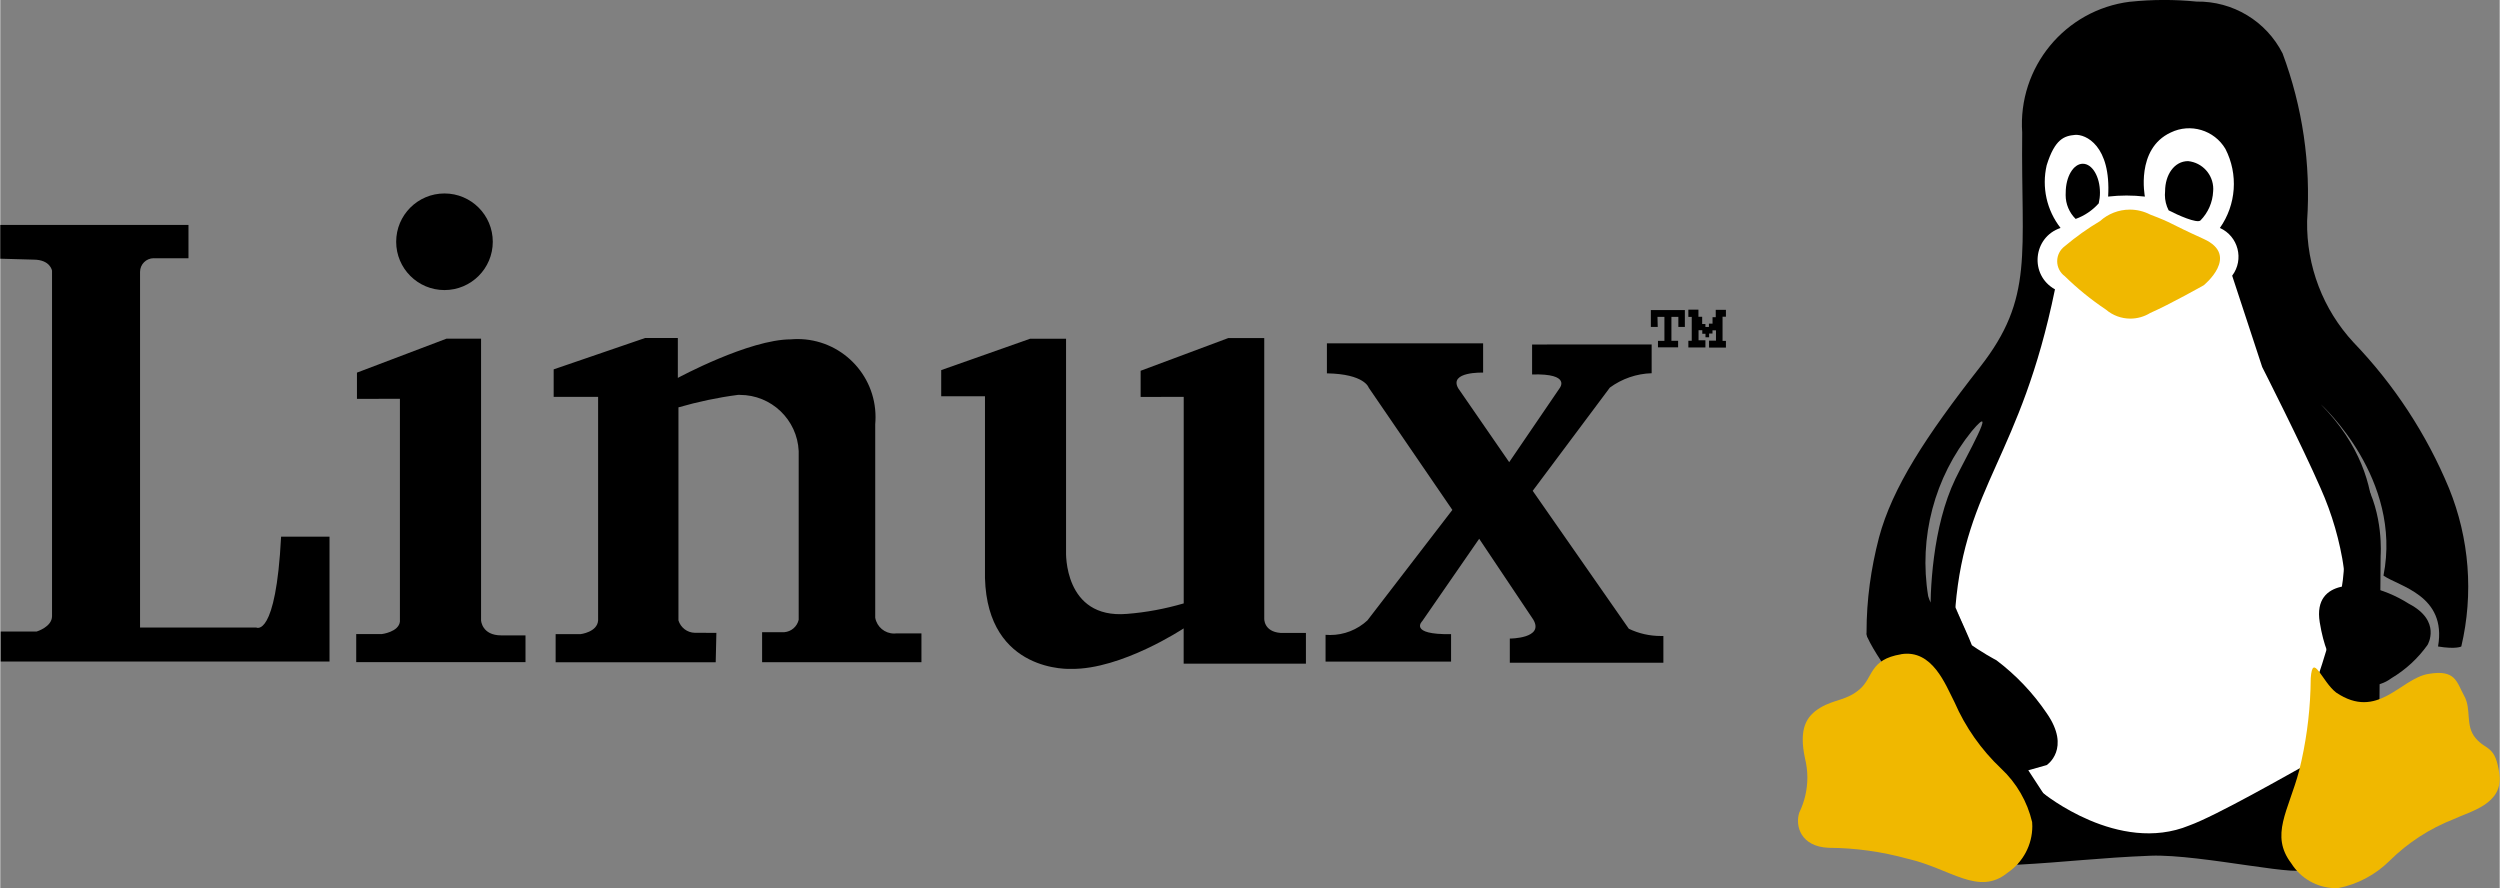
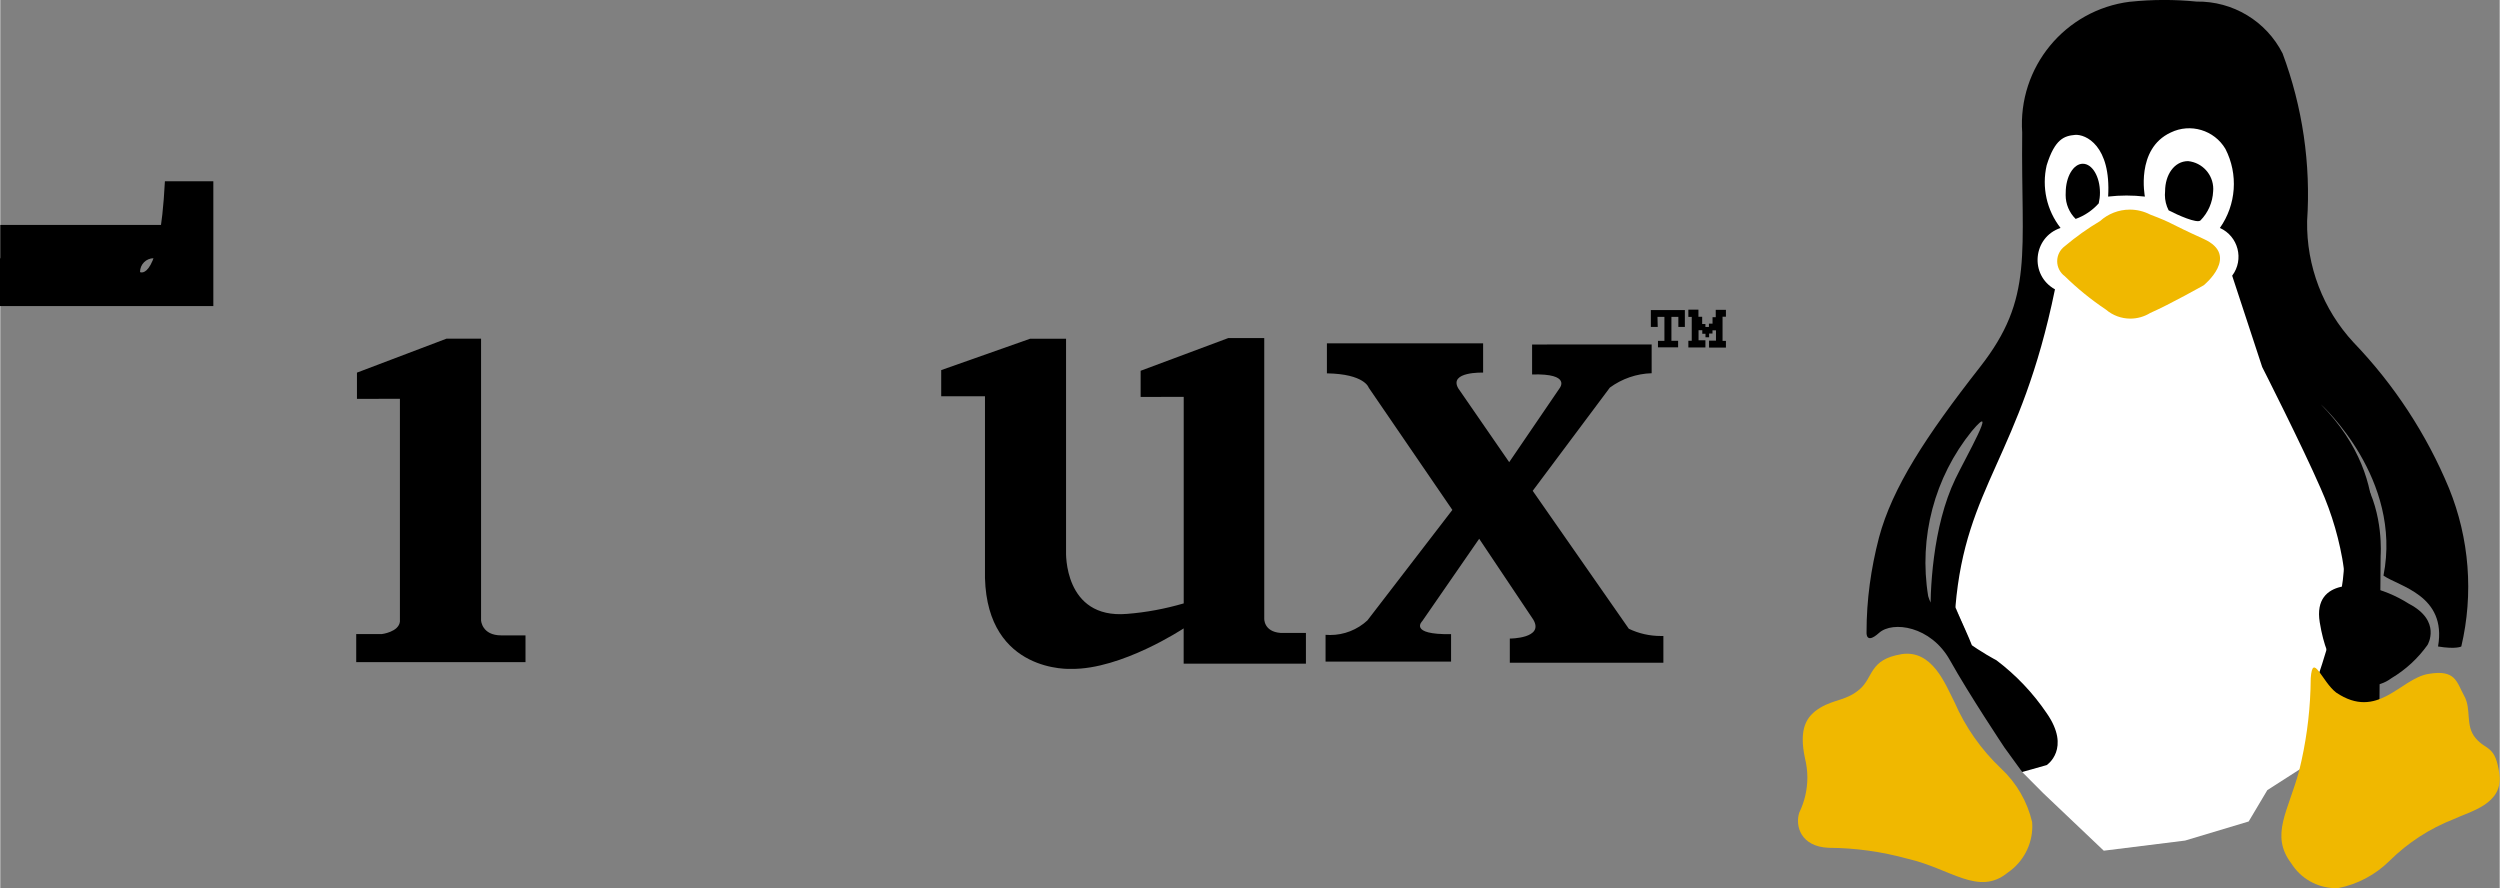
<svg xmlns="http://www.w3.org/2000/svg" xml:space="preserve" width="1686px" height="599px" version="1.1" style="shape-rendering:geometricPrecision; text-rendering:geometricPrecision; image-rendering:optimizeQuality; fill-rule:evenodd; clip-rule:evenodd" viewBox="0 0 407.22 144.71">
  <rect x="0" y="0" width="407.22" height="144.71" fill="#808080" stroke="none" />
  <defs>
    <style type="text/css"> .fil1 {fill:black;fill-rule:nonzero} .fil2 {fill:#F0B800;fill-rule:nonzero} .fil0 {fill:white;fill-rule:nonzero} </style>
  </defs>
  <g id="Layer_x0020_1">
    <g id="g48">
      <g id="g46">
        <path id="path950" class="fil0" d="M329.42 125.78l3.43 3.45 9.86 9.37 13.25 -1.65 10.36 -3.11 3.04 -5.11 7.46 -4.78 1.02 -9.89 3.23 0.73 4.33 -22.12 -4.55 -16.03 -8.79 -15.23 -5.86 -22.85 2.05 -21.09 -19.04 -3.81 -14.64 3.52 -2.93 7.17c0,0 -0.96,6.45 -1.03,6.74 -0.07,0.29 0.44,6.74 0.44,6.74l-1.24 10.54 -1.91 13.29 -6.01 15.12c0,0 -2.9,14.91 -3.93,14.91 -1.04,0 0.58,7.21 0.58,7.21l6.21 14.94 4.67 11.94z" />
        <path id="path30" class="fil1" d="M346.98 0.28c-10.58,1.32 -18.29,10.68 -17.56,21.32 -0.22,19.77 2,26.88 -6.88,38.21 -8.87,11.33 -14.28,19.67 -16.45,27.76 -1.32,5.08 -2.03,10.16 -2.03,15.41 0,0 -0.19,2.14 2.03,0.14 2.22,-2 8.45,-1.13 11.56,4.45 3.11,5.57 8.87,14.21 8.87,14.21l2.9 4 4 -1.13c0,0 4.01,-2.66 0,-8.44 -2.25,-3.32 -5.02,-6.24 -8.22,-8.65 0,0 -9.49,-4.85 -11.1,-10.44 -1.56,-9.56 1.02,-19.34 7.11,-26.88 4.51,-5.33 -0.99,4.27 -2.67,7.77 -3.76,7.81 -4.19,18.34 -4.05,23.53 0.07,2.19 5.57,3.6 6.92,4.64 0.88,0.68 -3.34,-7.92 -2.87,-7.28 1.67,-19.9 10.6,-24.34 16.22,-51.76 -4.18,-2.31 -3.62,-8.48 0.91,-10 -2.26,-2.89 -3.09,-6.64 -2.26,-10.22 1.34,-4.31 2.89,-4.78 4.61,-4.94 1.72,-0.15 5.9,1.72 5.4,10.05 1.99,-0.23 4,-0.23 5.99,0 0,0 -1.55,-7.77 4.21,-10.44 3.21,-1.56 7.09,-0.4 8.91,2.67 2.12,4.13 1.77,9.09 -0.9,12.88 3,1.35 3.98,5.14 2,7.78l4.89 14.88c0,0 6.43,12.66 9.53,19.77 1.86,4.17 3.13,8.58 3.79,13.1l3.56 0c0,0 5.63,-13.65 -7.35,-26.81 -0.87,-1.01 -0.26,-0.23 0,0 0.27,0.23 13.35,12.2 10.23,27.92 2.5,1.77 10.36,3.19 8.89,11.55 2.96,0.49 3.79,0 3.79,0 2.02,-8.59 1.32,-17.59 -2,-25.77 -3.66,-8.82 -8.94,-16.88 -15.56,-23.77 -4.97,-5.36 -7.68,-12.45 -7.56,-19.77 0.62,-9.28 -0.74,-18.6 -4,-27.32 -2.67,-5.26 -8.11,-8.53 -14.01,-8.44 -3.61,-0.36 -7.24,-0.35 -10.85,0.03l0 -0.01z" />
-         <path id="path38" class="fil1" d="M332.85 129.23c0,0 12.25,10.01 23.77,5.27 4.4,-1.58 16.12,-8.29 20.2,-10.55 0,0 -3.13,15.21 -1.6,17.33 1.52,2.13 -16.66,-2.18 -24.89,-1.86 -8.22,0.32 -13.96,1.06 -21.75,1.47 2.44,-3.23 -20.66,-28.8 -24.36,-37.02 -1.52,-3.37 11.06,-1.58 11.06,-1.58l17.57 26.94z" />
        <path id="path32" class="fil2" d="M309.67 106.6c-5.12,0.85 -4.51,3.73 -6.65,5.63 -2.14,1.91 -4.18,1.68 -6.49,3.07 -2.32,1.39 -3.52,3.46 -2.5,8.24 0.25,1.02 0.39,2.08 0.39,3.14 0,1.97 -0.45,3.93 -1.32,5.71 -0.7,2.15 0.22,5.57 4.83,5.74 4.32,0.02 8.62,0.63 12.78,1.77 7.14,1.64 11.59,6.17 16.37,2.26 2.49,-1.7 3.99,-4.53 3.99,-7.55 0,-0.23 -0.01,-0.45 -0.03,-0.67 -0.78,-3.33 -2.54,-6.37 -5.04,-8.71 -3.24,-3.06 -5.83,-6.74 -7.61,-10.83 -1.46,-2.82 -3.59,-8.66 -8.72,-7.81l0 0.01z" />
        <path id="path956" class="fil1" d="M381.74 90.81c1.18,0 3.36,-15.23 3.33,-12.62 3.29,5.57 2.75,12.36 2.75,12.36l-0.33 41.02 -9.98 -21.03c0,0 5.08,-14.68 4.23,-19.73z" />
        <path id="path34" class="fil2" d="M407.17 126.17c-0.64,-4.86 -2.16,-3.84 -3.89,-5.92 -1.73,-2.08 -0.61,-4.66 -1.85,-6.88 -1.24,-2.23 -1.35,-4.37 -5.89,-3.56 -4.54,0.81 -8.2,7.58 -14.96,3.03 -2.33,-1.79 -3.84,-6.68 -4.15,-2.34 0,0.6 -0.02,1.24 -0.04,1.85 -0.15,4.43 -0.77,8.84 -1.83,13.15 -1.78,6.68 -4.81,10.56 -1.28,15.19 1.52,2.41 4.13,3.91 6.97,4.01 0.21,0.01 0.43,0.01 0.63,0 3.18,-0.62 6.1,-2.18 8.4,-4.46 2.97,-2.94 6.54,-5.26 10.44,-6.78 2.69,-1.28 8.08,-2.44 7.45,-7.29z" />
        <path id="path36" class="fil1" d="M385.6 95.57c0,0 -8.94,-1.79 -7.7,5.83 1.24,7.63 4.26,9.1 4.26,9.1 1.07,0.8 2.37,1.23 3.71,1.23 1.33,0 2.64,-0.43 3.7,-1.23 2.32,-1.38 4.34,-3.24 5.9,-5.44 0,0 2.33,-3.89 -3.04,-6.69 -2.09,-1.33 -4.41,-2.29 -6.83,-2.8l0 0z" />
        <path id="path40" class="fil1" d="M339.3 26.68c1.54,0 2.79,2.11 2.79,4.72 0,0.58 -0.07,1.16 -0.2,1.73 -1.02,1.14 -2.31,2.02 -3.76,2.54 -1.04,-1.02 -1.63,-2.42 -1.63,-3.88 0,-0.13 0,-0.26 0.01,-0.39 0,-2.61 1.25,-4.72 2.79,-4.72z" />
        <path id="path42" class="fil1" d="M356.45 26.25c2.33,0.24 4.1,2.2 4.1,4.54 0,0.13 -0.01,0.26 -0.02,0.39 -0.08,1.78 -0.82,3.47 -2.07,4.74 -0.58,0.51 -3.66,-0.86 -5.18,-1.65 -0.4,-0.78 -0.61,-1.64 -0.61,-2.51 0,-0.19 0.01,-0.38 0.03,-0.58 0,-2.72 1.51,-4.93 3.75,-4.93z" />
        <path id="path44" class="fil2" d="M342.09 36.03c-2.01,1.19 -3.94,2.57 -5.73,4.08 -0.78,0.58 -1.24,1.48 -1.24,2.45 0,0.96 0.46,1.87 1.24,2.44 2.05,2.01 4.31,3.84 6.7,5.44 1.11,0.95 2.52,1.47 3.98,1.47 1.14,0 2.27,-0.32 3.24,-0.92 3.2,-1.4 8.71,-4.51 8.71,-4.51 0,0 5.99,-4.83 0,-7.55 -6,-2.72 -4.82,-2.49 -8.71,-3.97 -1.02,-0.53 -2.17,-0.81 -3.32,-0.81 -1.8,0 -3.54,0.67 -4.87,1.88l0 0z" />
      </g>
      <g id="g28">
-         <path id="path12" class="fil1" d="M0 42.15l0 -5.5 30.66 0 0 5.43 -5.64 0c-0.01,-0.01 -0.02,-0.01 -0.02,-0.01 -1.23,0 -2.23,1 -2.23,2.23 0,0.01 0,0.02 0,0.03l0 57.91 18.93 0c0,0 3.2,1.81 4.05,-14.8l7.89 0 0 20.34 -53.57 0 0 -4.89 5.86 0c0,0 2.5,-0.75 2.5,-2.5l0 -56.28c0,0 -0.26,-1.81 -3.03,-1.81l-5.4 -0.15z" />
+         <path id="path12" class="fil1" d="M0 42.15l0 -5.5 30.66 0 0 5.43 -5.64 0c-0.01,-0.01 -0.02,-0.01 -0.02,-0.01 -1.23,0 -2.23,1 -2.23,2.23 0,0.01 0,0.02 0,0.03c0,0 3.2,1.81 4.05,-14.8l7.89 0 0 20.34 -53.57 0 0 -4.89 5.86 0c0,0 2.5,-0.75 2.5,-2.5l0 -56.28c0,0 -0.26,-1.81 -3.03,-1.81l-5.4 -0.15z" />
        <path id="path14" class="fil1" d="M58.11 64.99l0 -4.28 14.58 -5.53 5.64 0 0 45.89c0,0 0.11,2.45 3.3,2.45l3.94 0 0 4.36 -27.58 0 0 -4.57 4.14 0c0,0 2.77,-0.32 2.98,-2.03l0 -36.31 -7 0.02z" />
-         <path id="path16" class="fil1" d="M116.56 107.9l-26.08 0 0 -4.58 4.04 0c0,0 2.77,-0.32 2.88,-2.24l0 -36.42 -7.24 0 0 -4.48 14.9 -5.11 5.33 0 0 6.5c0,0 11.61,-6.28 18.42,-6.28 0.35,-0.03 0.72,-0.05 1.07,-0.05 7.03,0 12.72,5.69 12.72,12.72 0,0.39 -0.02,0.78 -0.05,1.17l0 31.52c0.27,1.49 1.56,2.57 3.08,2.57 0.11,0 0.21,-0.01 0.32,-0.02l4.13 0 0 4.69 -25.96 0 0 -4.89 3.62 0c1.13,-0.09 2.08,-0.91 2.34,-2.02l0 -27.48c-0.23,-5.12 -4.45,-9.16 -9.58,-9.16 -0.11,0 -0.22,0 -0.32,0 -3.27,0.42 -6.53,1.12 -9.69,2.03l0 34.71c0.36,1.18 1.43,1.99 2.66,2.02l3.52 0.01 -0.11 4.79z" />
        <path id="path18" class="fil1" d="M160.44 64.56l-7.14 0 0 -4.26 14.48 -5.11 5.86 0 0 34.71c0,0 -0.43,10.97 9.9,10.12 3.14,-0.24 6.25,-0.83 9.27,-1.71l0 -33.65 -7.02 0.01 0 -4.26 14.28 -5.33 5.86 0 0 45.7c0,0 -0.11,2.13 2.66,2.34l4.13 0 0 5.01 -19.92 0 0 -5.75c0,0 -10.12,6.71 -18.31,6.6 0,0 -13.64,0.75 -14.06,-14.8l0 -29.6 0.01 -0.02z" />
        <path id="path20" class="fil1" d="M216.14 60.83l0 -4.89 25.45 0 0 4.77c0,0 -5.64,-0.21 -4.05,2.56l8.3 12.03 8.2 -12.03c0,0 2.03,-2.45 -4.47,-2.26l0 -4.88 19.48 -0.01 0 4.69c-2.45,0.07 -4.83,0.89 -6.81,2.34l-12.57 16.82 15.66 22.47c1.62,0.78 3.4,1.18 5.2,1.18 0.15,0 0.29,0 0.43,0l0 4.36 -25.02 0 0 -3.94c0,0 5.64,0 3.83,-3.08l-8.82 -13.18 -9.27 13.41c0,0 -2.34,2.24 4.69,2.13l0 4.47 -20.45 0 0 -4.36c0.25,0.01 0.5,0.03 0.75,0.03 2.25,0 4.42,-0.85 6.07,-2.38l13.84 -18 -13.63 -19.92c0,0 -0.64,-2.23 -6.81,-2.33l0 0z" />
        <polygon id="path22" class="fil1" points="270.04,53.27 268.92,53.27 268.92,50.52 274.46,50.52 274.46,53.27 273.4,53.27 273.4,51.63 272.27,51.63 272.27,55.52 273.36,55.52 273.36,56.59 270.08,56.59 270.08,55.54 271.13,55.54 271.13,51.63 270,51.63 " />
        <polygon id="path24" class="fil1" points="275.03,56.61 275.03,55.52 275.58,55.52 275.58,51.63 275.03,51.63 275.03,50.45 276.67,50.45 276.67,51.61 277.28,51.61 277.28,52.79 277.81,52.79 277.81,53.27 278.38,53.27 278.38,52.73 278.97,52.73 278.97,51.68 279.49,51.68 279.49,50.48 281.15,50.48 281.15,51.6 280.6,51.6 280.6,55.54 281.15,55.54 281.15,56.63 278.4,56.63 278.4,55.5 279.53,55.5 279.53,53.82 278.96,53.82 278.96,54.34 278.41,54.34 278.41,54.95 277.82,54.95 277.82,54.38 277.3,54.38 277.3,53.8 276.69,53.8 276.69,55.44 277.81,55.44 277.81,56.61 " />
-         <circle id="ellipse26" class="fil1" cx="72.37" cy="39.39" r="7.87" />
      </g>
    </g>
  </g>
</svg>